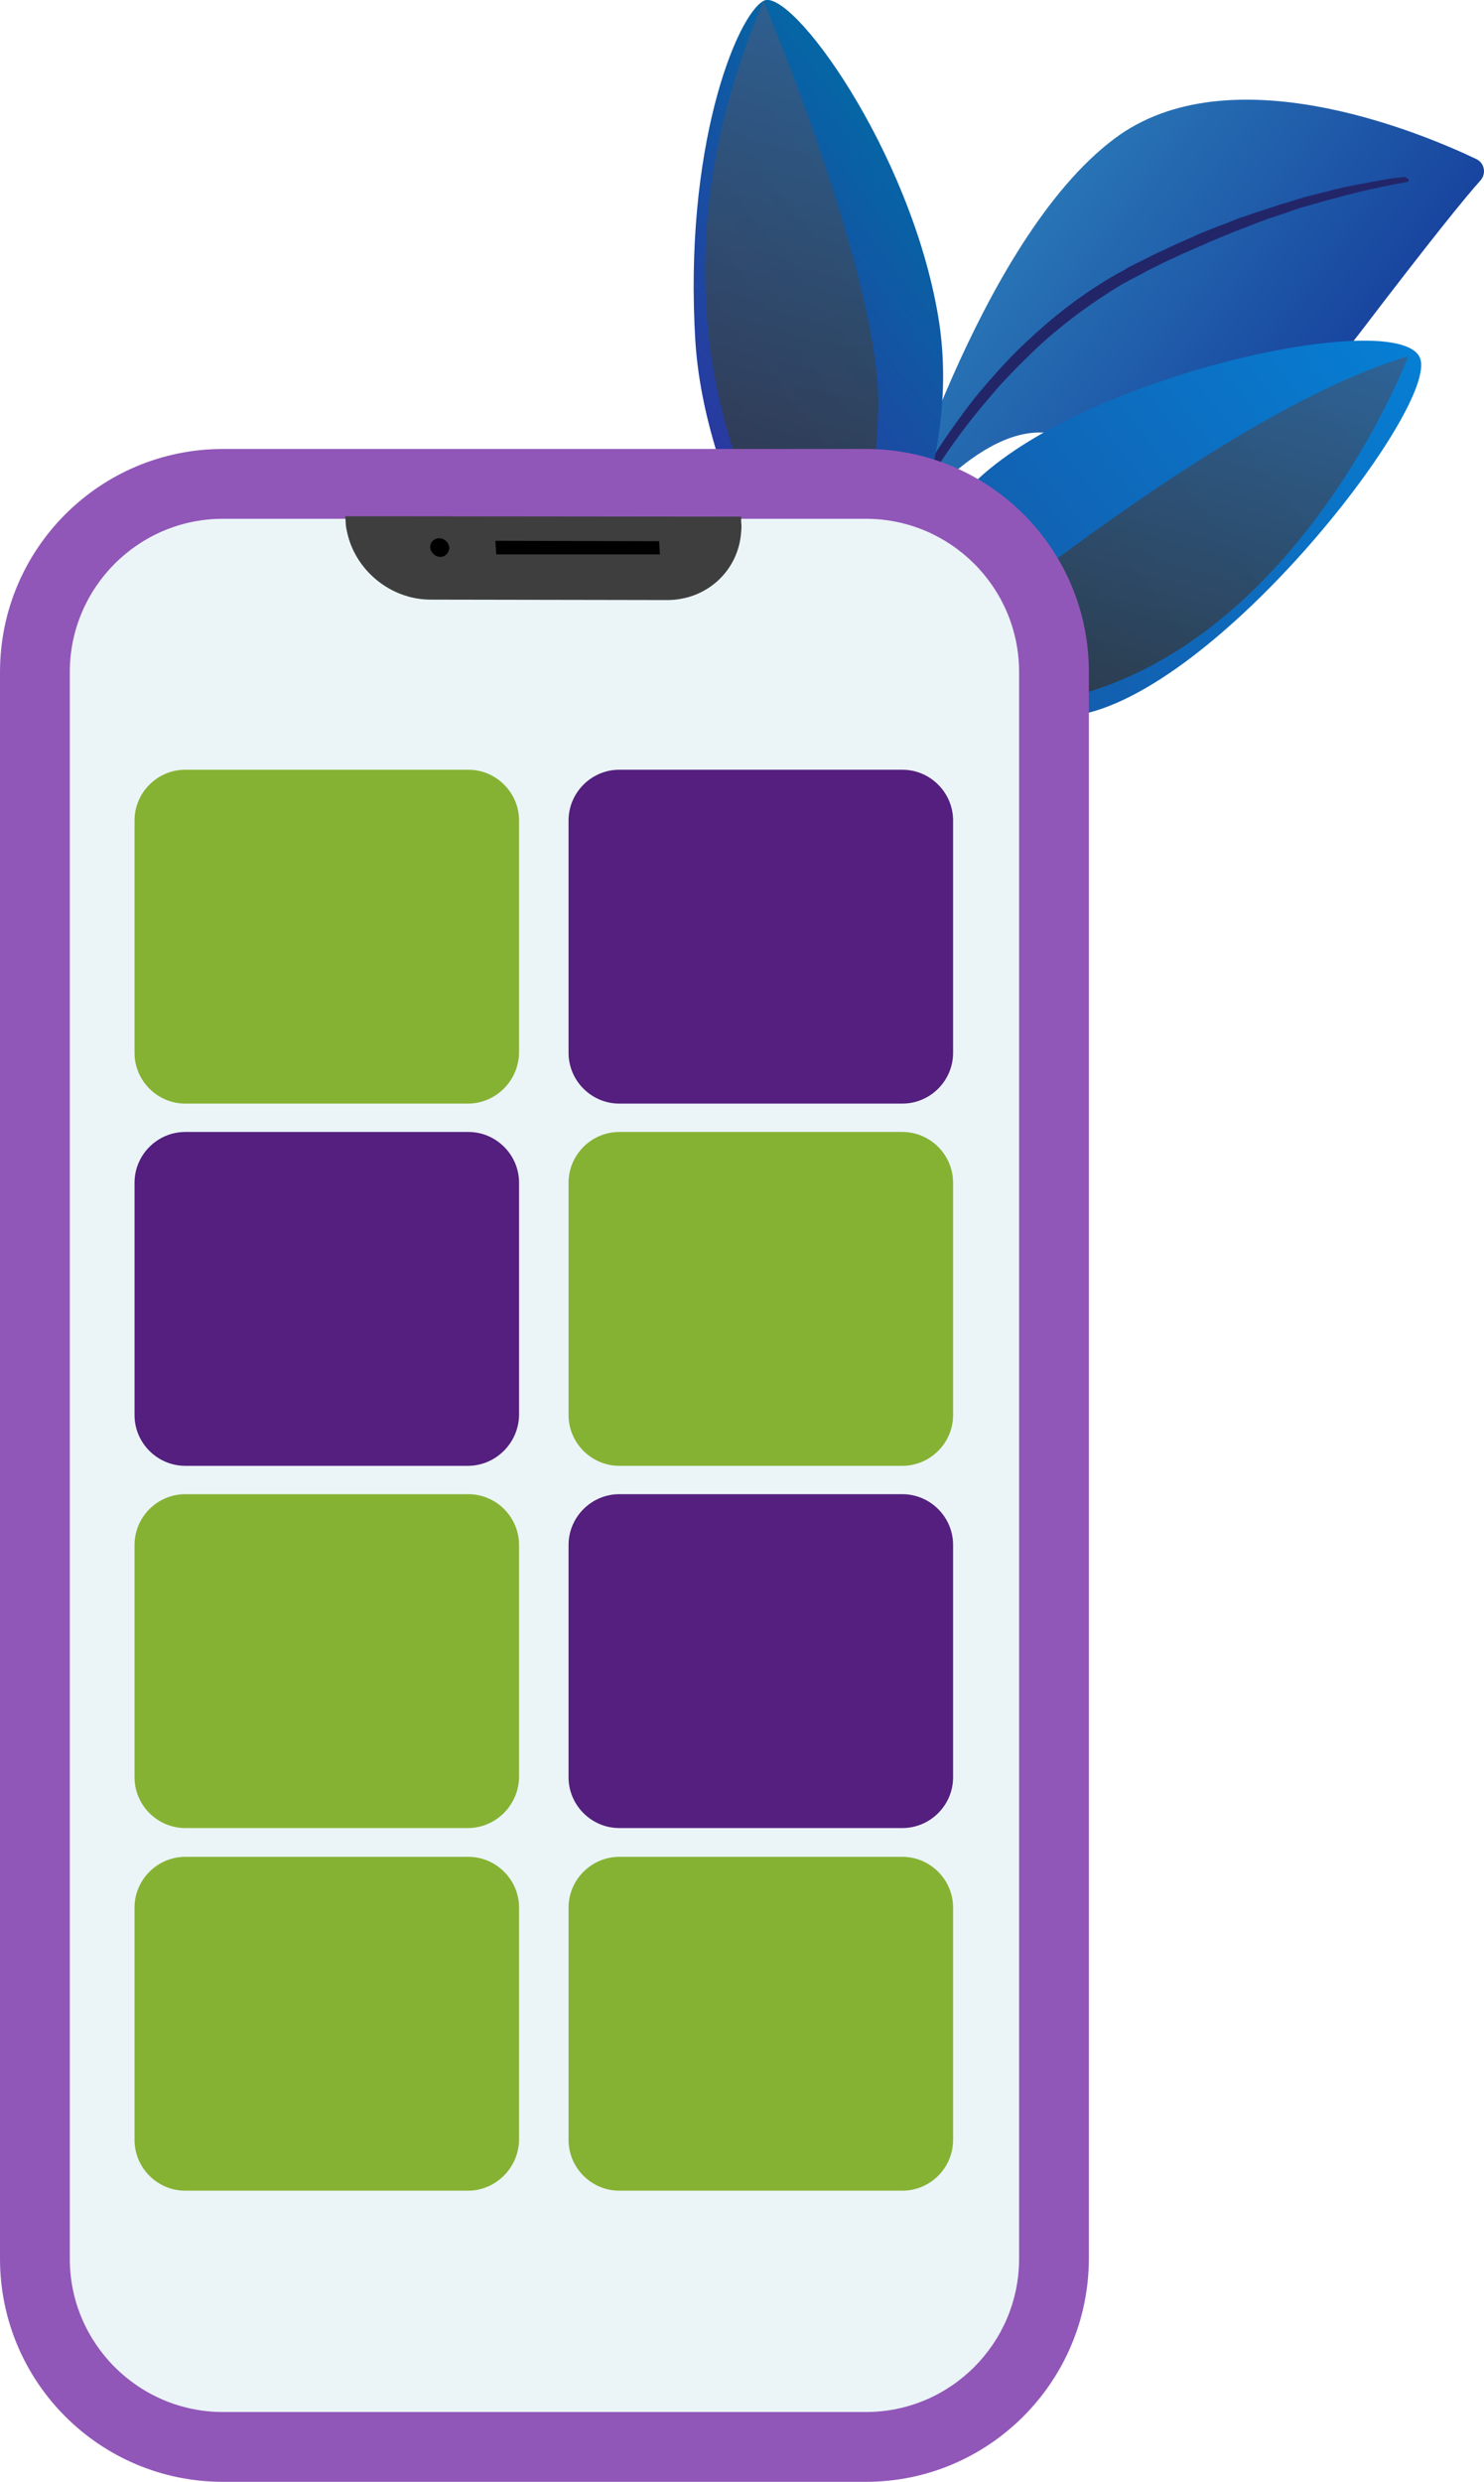
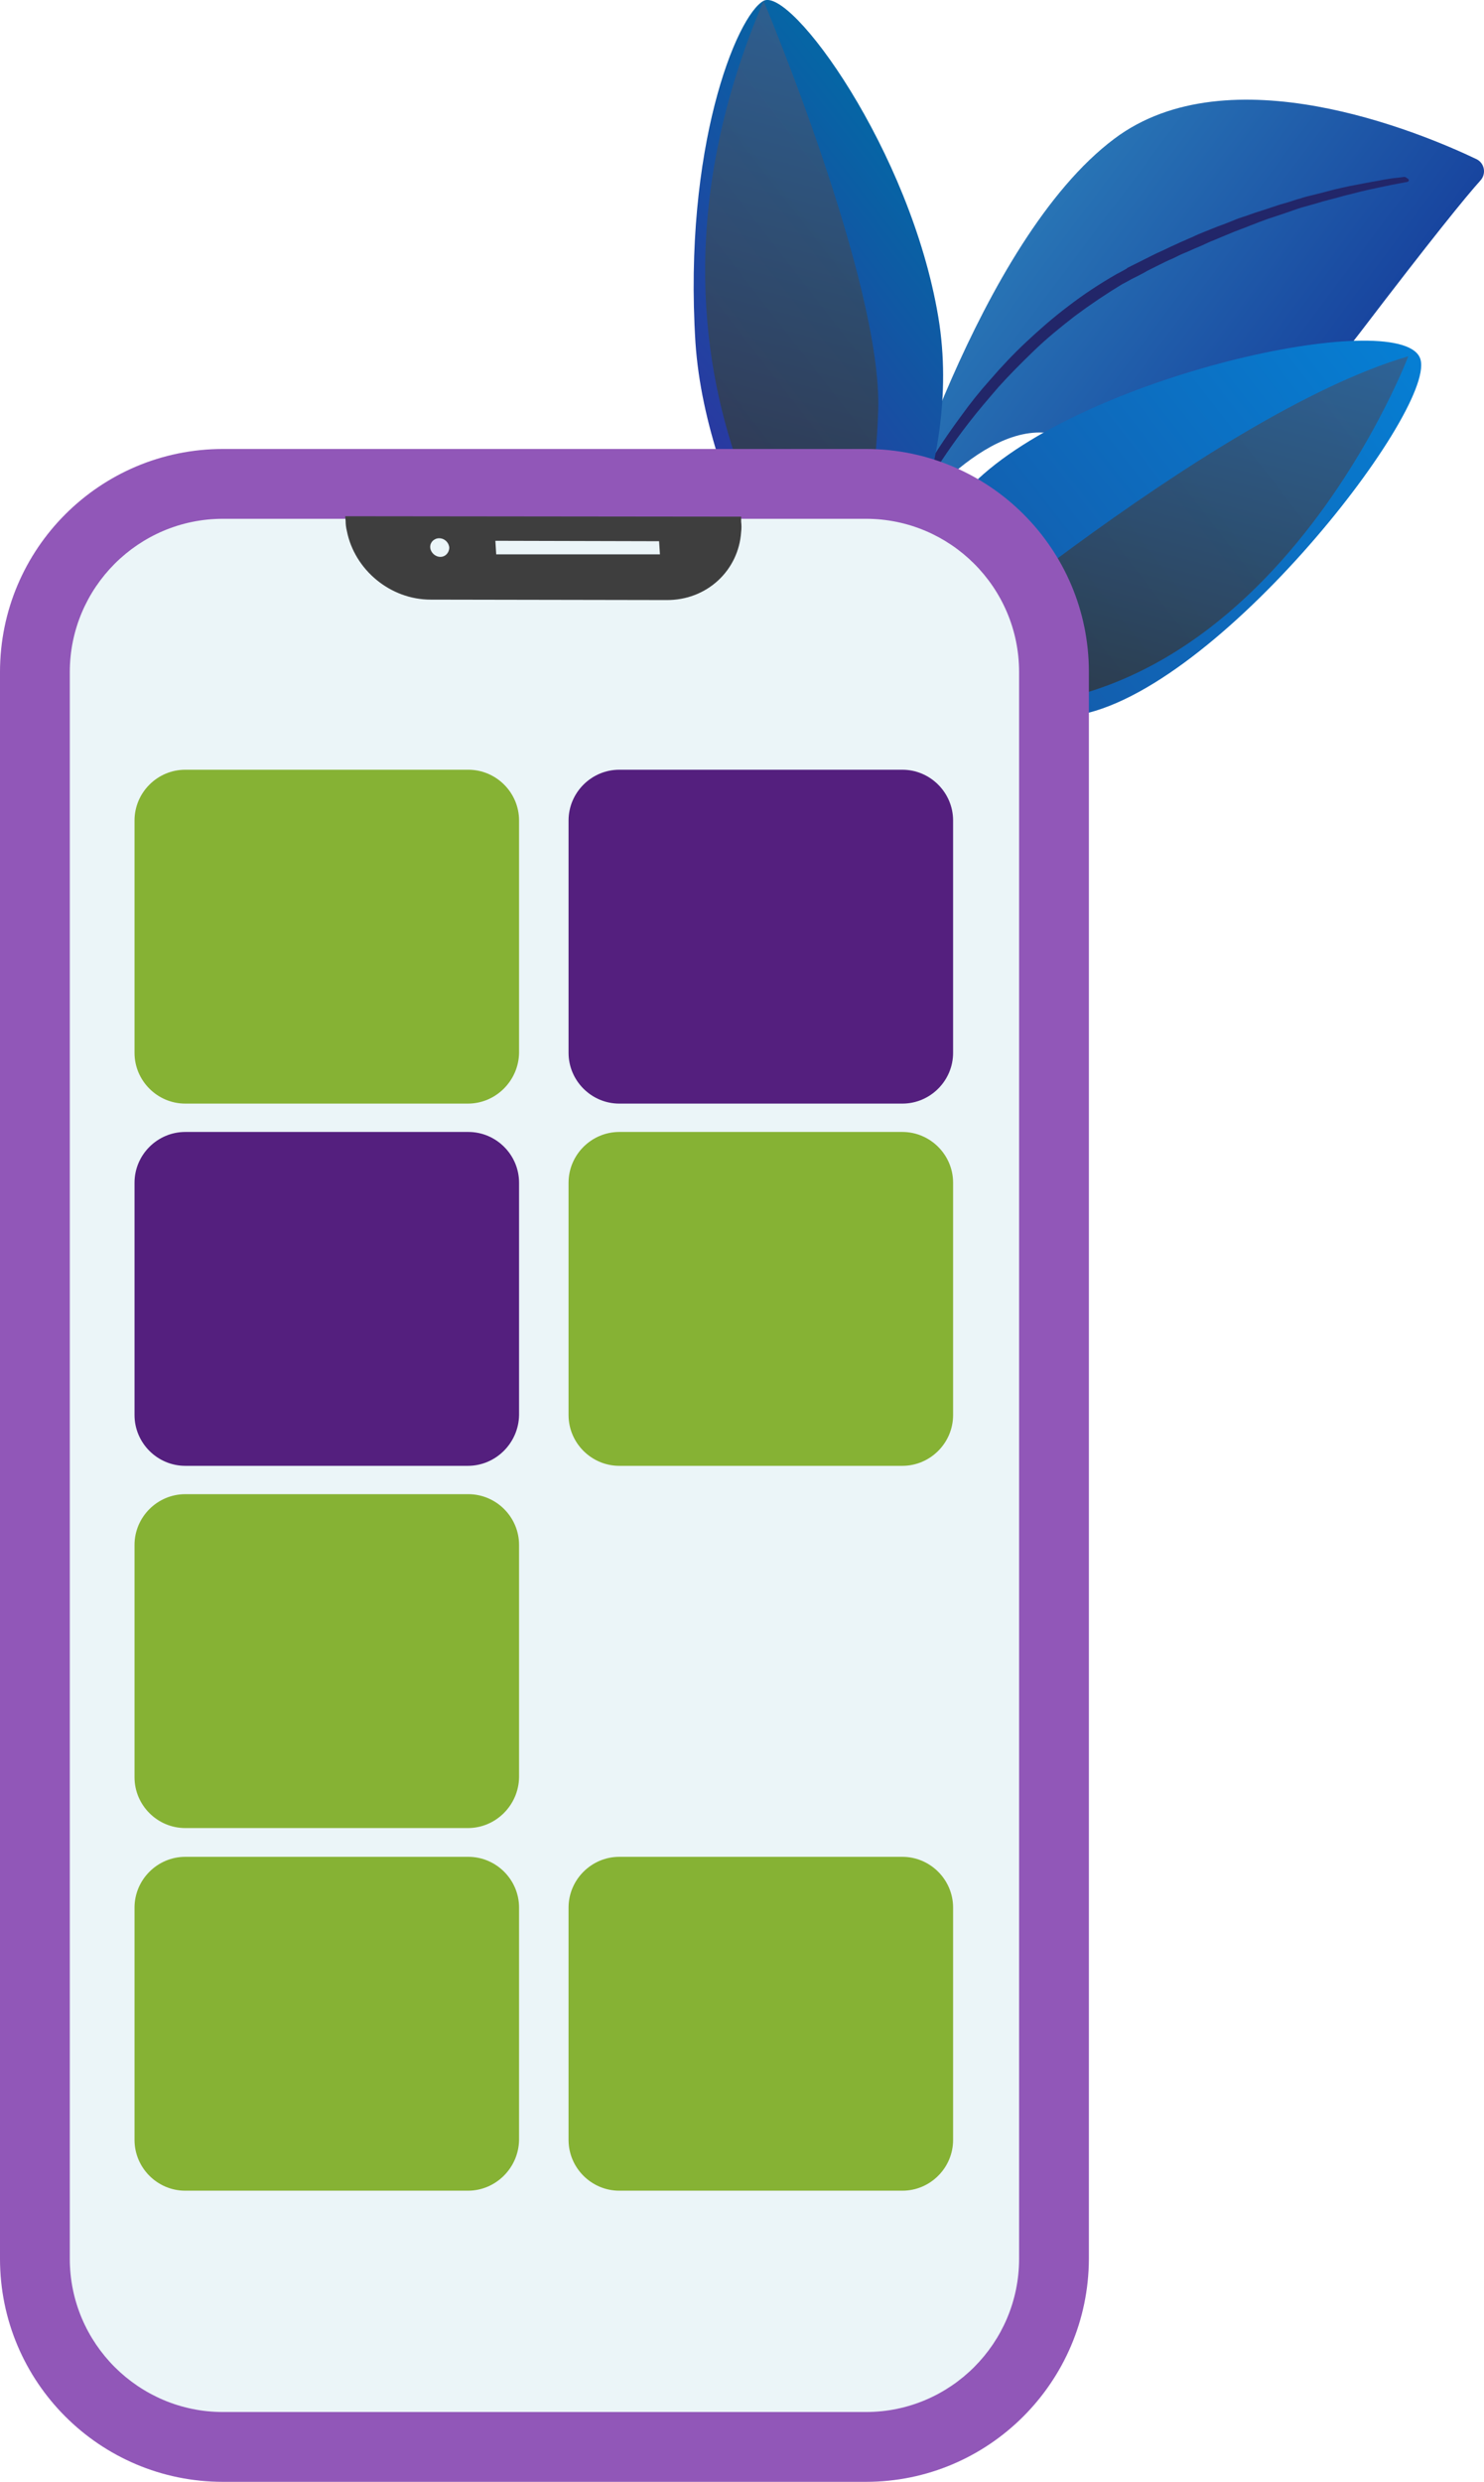
<svg xmlns="http://www.w3.org/2000/svg" version="1.1" id="Layer_1" x="0px" y="0px" viewBox="0 0 350.8 586.5" style="enable-background:new 0 0 350.8 586.5;" xml:space="preserve">
  <style type="text/css">
	.st0{fill:url(#SVGID_1_);}
	.st1{fill:#222669;}
	.st2{fill:url(#SVGID_2_);}
	.st3{fill:url(#SVGID_3_);}
	.st4{opacity:0.82;fill:url(#SVGID_4_);}
	.st5{fill:url(#SVGID_5_);}
	.st6{opacity:0.82;fill:url(#SVGID_6_);}
	.st7{fill:#EBF5F8;}
	.st8{fill:#072359;}
	.st9{fill:#9157B8;}
	.st10{fill:#3E3E3E;}
	.st11{fill:#86B234;}
	.st12{fill:#541F7E;}
</style>
  <g>
    <g>
      <g>
        <g>
          <linearGradient id="SVGID_1_" gradientUnits="userSpaceOnUse" x1="11591.803" y1="468.228" x2="11669.814" y2="468.228" gradientTransform="matrix(-0.8 -0.6 -0.6 0.8 9860.714 6681.17)">
            <stop offset="0" style="stop-color:#18459F" />
            <stop offset="1" style="stop-color:#2874B5" />
          </linearGradient>
          <path class="st0" d="M210.7,128c0,0,19.1-27.6,36.8-25.7s44.8,14.6,74-23.7c17.1-22.4,24.9-32,28.5-36c1.4-1.6,0.9-4.1-1-5      c-13.4-6.4-58.5-25.2-85.6-4.8C231.2,56.9,210.7,128,210.7,128z" />
          <path class="st1" d="M332,41.8c0,0-0.6,0.1-1.6,0.2c-1.1,0.1-2.6,0.3-4.5,0.7c-1.9,0.3-4.3,0.8-7,1.3c-1.3,0.3-2.8,0.6-4.3,1      c-0.8,0.2-1.5,0.4-2.3,0.6c-0.8,0.2-1.6,0.4-2.4,0.6c-0.8,0.2-1.7,0.4-2.5,0.7c-0.8,0.2-1.7,0.5-2.6,0.8      c-0.9,0.3-1.8,0.5-2.7,0.8c-0.9,0.3-1.8,0.6-2.7,0.9c-0.9,0.3-1.9,0.6-2.8,0.9c-0.9,0.3-1.9,0.7-2.9,1c-1,0.3-1.9,0.7-2.9,1.1      c-1,0.4-2,0.8-2.9,1.1c-1,0.4-2,0.8-3,1.2c-1,0.4-2,0.8-3,1.3c-1,0.4-2,0.9-3,1.3c-1,0.5-2,0.9-3,1.4c-1,0.5-2,0.9-3,1.4      c-1,0.5-2,1-3,1.5c-1,0.5-2,1-3,1.5l-0.4,0.2l-0.1,0.1l-0.1,0.1l-0.2,0.1l-0.7,0.4l-1.5,0.8c-4,2.3-7.8,4.8-11.3,7.5      c-3.6,2.7-6.9,5.6-10,8.5c-3.1,2.9-5.9,5.9-8.5,8.9c-2.6,2.9-4.9,5.8-6.9,8.6c-2,2.7-3.8,5.3-5.3,7.6c-1.5,2.3-2.7,4.4-3.7,6.1      c-1,1.7-1.7,3.1-2.2,4.1c-0.2,0.5-0.4,0.8-0.5,1.1c-0.1,0.3-0.2,0.4-0.2,0.4c-0.2,0.4,0,1,0.4,1.2c0.4,0.2,0.9,0,1.1-0.4l0,0      c0,0,0.1-0.1,0.2-0.4c0.1-0.2,0.3-0.6,0.6-1c0.5-0.9,1.3-2.2,2.3-3.9c1-1.7,2.3-3.7,3.8-5.9c1.5-2.2,3.3-4.7,5.4-7.4      c2-2.6,4.4-5.4,6.9-8.3c2.6-2.9,5.4-5.7,8.4-8.6c3-2.9,6.3-5.6,9.8-8.3c3.5-2.6,7.2-5.1,11-7.4l1.5-0.8l0.7-0.4l0.2-0.1l0.2-0.1      l0.4-0.2c1-0.5,2-1,3-1.6c1-0.5,2-1,3-1.5c1-0.5,2-1,3-1.4c1-0.5,2-1,3-1.4c1-0.4,2-0.9,3-1.3c1-0.4,2-0.9,2.9-1.3      c1-0.4,2-0.8,2.9-1.2c1-0.4,1.9-0.8,2.9-1.2c1-0.4,1.9-0.7,2.9-1.1c0.9-0.4,1.9-0.7,2.8-1.1c0.9-0.3,1.8-0.7,2.8-1      c0.9-0.3,1.8-0.6,2.7-0.9c0.9-0.3,1.8-0.6,2.6-0.9c0.9-0.3,1.7-0.6,2.5-0.8c0.8-0.2,1.7-0.5,2.5-0.7c0.8-0.2,1.6-0.5,2.4-0.7      c0.8-0.2,1.5-0.4,2.3-0.6c1.5-0.4,2.9-0.8,4.2-1.1c2.6-0.7,5-1.2,6.9-1.6c1.9-0.4,3.4-0.7,4.5-0.9c1-0.2,1.6-0.3,1.6-0.3      c0.3,0,0.5-0.3,0.4-0.6C332.5,42,332.2,41.8,332,41.8L332,41.8z" />
        </g>
        <g>
          <linearGradient id="SVGID_2_" gradientUnits="userSpaceOnUse" x1="-3685.415" y1="1968.781" x2="-3685.415" y2="1882.137" gradientTransform="matrix(0.614 0.79 -0.79 0.614 3972.733 1807.305)">
            <stop offset="0" style="stop-color:#2E33A0" />
            <stop offset="1" style="stop-color:#0665A5" />
          </linearGradient>
          <path class="st2" d="M198.9,158.7L180.5,135c-7.5-16.2-14.8-34.9-16.1-54c-2.9-46,9.7-77.3,16.1-80.8      c6.4-3.4,34.7,35.3,41.3,74.7C228,112,207.3,146.6,198.9,158.7z" />
          <linearGradient id="SVGID_3_" gradientUnits="userSpaceOnUse" x1="-3830.528" y1="1242.334" x2="-3830.528" y2="1182.123" gradientTransform="matrix(0.746 0.666 -0.666 0.746 3925.203 1792.415)">
            <stop offset="0" style="stop-color:#2E33A0" />
            <stop offset="1" style="stop-color:#0665A5" />
          </linearGradient>
          <path class="st3" d="M227.1,153.8c0,0,13.3-18.7,27.6-24.1c14.3-5.5,40.5,1,40.7,5C295.6,138.6,227.1,153.8,227.1,153.8z" />
          <linearGradient id="SVGID_4_" gradientUnits="userSpaceOnUse" x1="-3871.913" y1="-474.337" x2="-3871.913" y2="-614.962" gradientTransform="matrix(0.965 0.263 -0.263 0.965 3781.466 1618.213)">
            <stop offset="0" style="stop-color:#313131" />
            <stop offset="1" style="stop-color:#365E8B" />
          </linearGradient>
          <path class="st4" d="M180.5,0.2c0,0,28.1,66.7,27.1,96.8c-1,30.1-9.6,53.7-9.6,53.7S141.3,92.2,180.5,0.2z" />
          <linearGradient id="SVGID_5_" gradientUnits="userSpaceOnUse" x1="-3601.246" y1="1968.781" x2="-3601.246" y2="1815.168" gradientTransform="matrix(0.614 0.79 -0.79 0.614 3972.733 1807.305)">
            <stop offset="0" style="stop-color:#1852A0" />
            <stop offset="1" style="stop-color:#067ED3" />
          </linearGradient>
          <path class="st5" d="M252.5,169.3c-20,1.9-36.4,0.3-46.3-1.2l-4.1-5.3l3,0c0,0-1.3-24.1,26.1-49.6      C258.6,87.7,332.5,72.4,335.8,85C339.2,97.6,285.6,166.2,252.5,169.3z" />
          <linearGradient id="SVGID_6_" gradientUnits="userSpaceOnUse" x1="-3779.239" y1="-464.617" x2="-3779.239" y2="-574.015" gradientTransform="matrix(0.965 0.263 -0.263 0.965 3781.466 1618.213)">
            <stop offset="0" style="stop-color:#313131" />
            <stop offset="1" style="stop-color:#365E8B" />
          </linearGradient>
          <path class="st6" d="M209.7,164c0,0,76.2-66.1,123.2-79.8C332.9,84.2,294.3,186.1,209.7,164z" />
        </g>
      </g>
      <g>
        <path class="st7" d="M194.9,578.3H62c-29.7,0-54-24.3-54-54V168.3c0-29.7,24.3-54,54-54h132.9c29.7,0,54,24.3,54,54v355.9     C248.9,554,224.6,578.3,194.9,578.3z" />
        <path class="st8" d="M204.4,578.4h-152c-11.9,0-23-4.6-31.5-13.1c-8.4-8.4-13.1-19.6-13.1-31.5v-375c0-11.9,4.6-23,13.1-31.5     c8.4-8.4,19.6-13.1,31.5-13.1h152c11.9,0,23,4.6,31.5,13.1c8.4,8.4,13.1,19.6,13.1,31.5v375c0,11.9-4.6,23-13.1,31.5     C227.4,573.7,216.2,578.4,204.4,578.4z M52.4,114.4c-24.5,0-44.4,19.9-44.4,44.4v375c0,24.5,19.9,44.4,44.4,44.4h152     c24.5,0,44.4-19.9,44.4-44.4v-375c0-24.5-19.9-44.4-44.4-44.4H52.4z" />
      </g>
      <g>
        <path class="st9" d="M204.7,586.5h-152C23.6,586.5,0,562.9,0,533.8v-375c0-29.1,23.6-52.7,52.7-52.7h152     c29.1,0,52.7,23.6,52.7,52.7v375C257.3,562.9,233.7,586.5,204.7,586.5z M52.7,122.6c-20,0-36.2,16.3-36.2,36.2v375     c0,20,16.3,36.2,36.2,36.2h152c20,0,36.2-16.3,36.2-36.2v-375c0-20-16.3-36.2-36.2-36.2H52.7z" />
      </g>
      <g>
-         <path d="M160,134.9h-59.6c-2.9,0-5.3-2.4-5.3-5.3v-0.3c0-2.9,2.4-5.3,5.3-5.3H160c2.9,0,5.3,2.4,5.3,5.3v0.3     C165.3,132.5,162.9,134.9,160,134.9z" />
        <g>
          <path class="st10" d="M175.2,123.3c0.1,0.8,0.1,1.6,0,2.4c-0.6,9.1-8.1,16.2-17.7,16.1l-55.7-0.1c-9.6,0-18-7.1-19.8-16.2      c-0.2-0.8-0.3-1.6-0.3-2.4l-0.1-1.1l93.6,0.1L175.2,123.3z M117.3,131L156,131l-0.2-3.1l-38.7-0.1L117.3,131 M104.1,131.6      c1.2,0,2.1-1,2.1-2.2c-0.1-1.2-1.1-2.2-2.4-2.2c-1.2,0-2.2,1-2.1,2.2C101.8,130.6,102.9,131.6,104.1,131.6" />
        </g>
      </g>
    </g>
    <g>
      <path class="st11" d="M110.6,260.8H43.8c-6.6,0-12-5.4-12-12v-54.9c0-6.6,5.4-12,12-12h66.9c6.6,0,12,5.4,12,12v54.9    C122.6,255.4,117.2,260.8,110.6,260.8z" />
      <path class="st12" d="M213.3,260.8h-66.9c-6.6,0-12-5.4-12-12v-54.9c0-6.6,5.4-12,12-12h66.9c6.6,0,12,5.4,12,12v54.9    C225.3,255.4,219.9,260.8,213.3,260.8z" />
      <path class="st12" d="M110.6,346.4H43.8c-6.6,0-12-5.4-12-12v-54.9c0-6.6,5.4-12,12-12h66.9c6.6,0,12,5.4,12,12v54.9    C122.6,341,117.2,346.4,110.6,346.4z" />
      <path class="st11" d="M213.3,346.4h-66.9c-6.6,0-12-5.4-12-12v-54.9c0-6.6,5.4-12,12-12h66.9c6.6,0,12,5.4,12,12v54.9    C225.3,341,219.9,346.4,213.3,346.4z" />
      <path class="st11" d="M110.6,432H43.8c-6.6,0-12-5.4-12-12v-54.9c0-6.6,5.4-12,12-12h66.9c6.6,0,12,5.4,12,12V420    C122.6,426.6,117.2,432,110.6,432z" />
-       <path class="st12" d="M213.3,432h-66.9c-6.6,0-12-5.4-12-12v-54.9c0-6.6,5.4-12,12-12h66.9c6.6,0,12,5.4,12,12V420    C225.3,426.6,219.9,432,213.3,432z" />
      <path class="st11" d="M110.6,517.7H43.8c-6.6,0-12-5.4-12-12v-54.9c0-6.6,5.4-12,12-12h66.9c6.6,0,12,5.4,12,12v54.9    C122.6,512.3,117.2,517.7,110.6,517.7z" />
      <path class="st11" d="M213.3,517.7h-66.9c-6.6,0-12-5.4-12-12v-54.9c0-6.6,5.4-12,12-12h66.9c6.6,0,12,5.4,12,12v54.9    C225.3,512.3,219.9,517.7,213.3,517.7z" />
    </g>
  </g>
</svg>